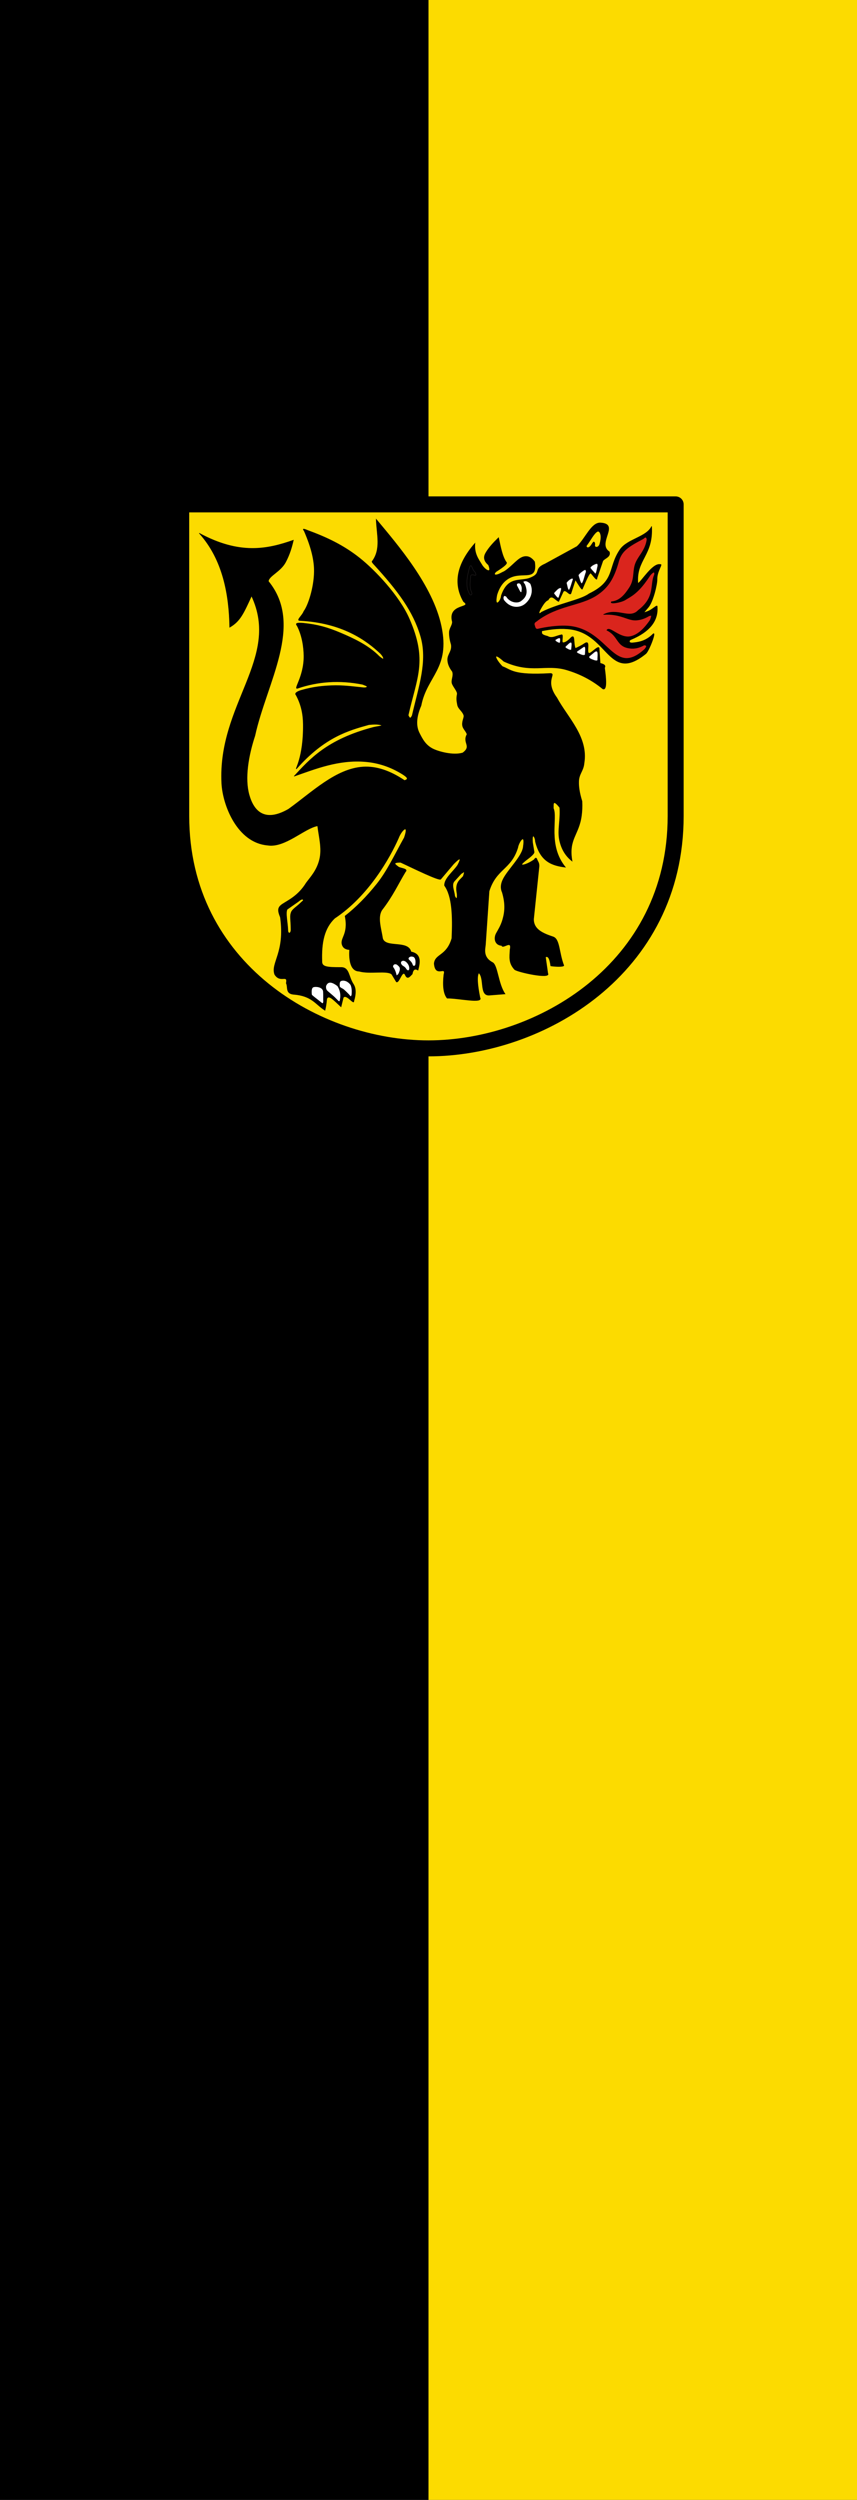
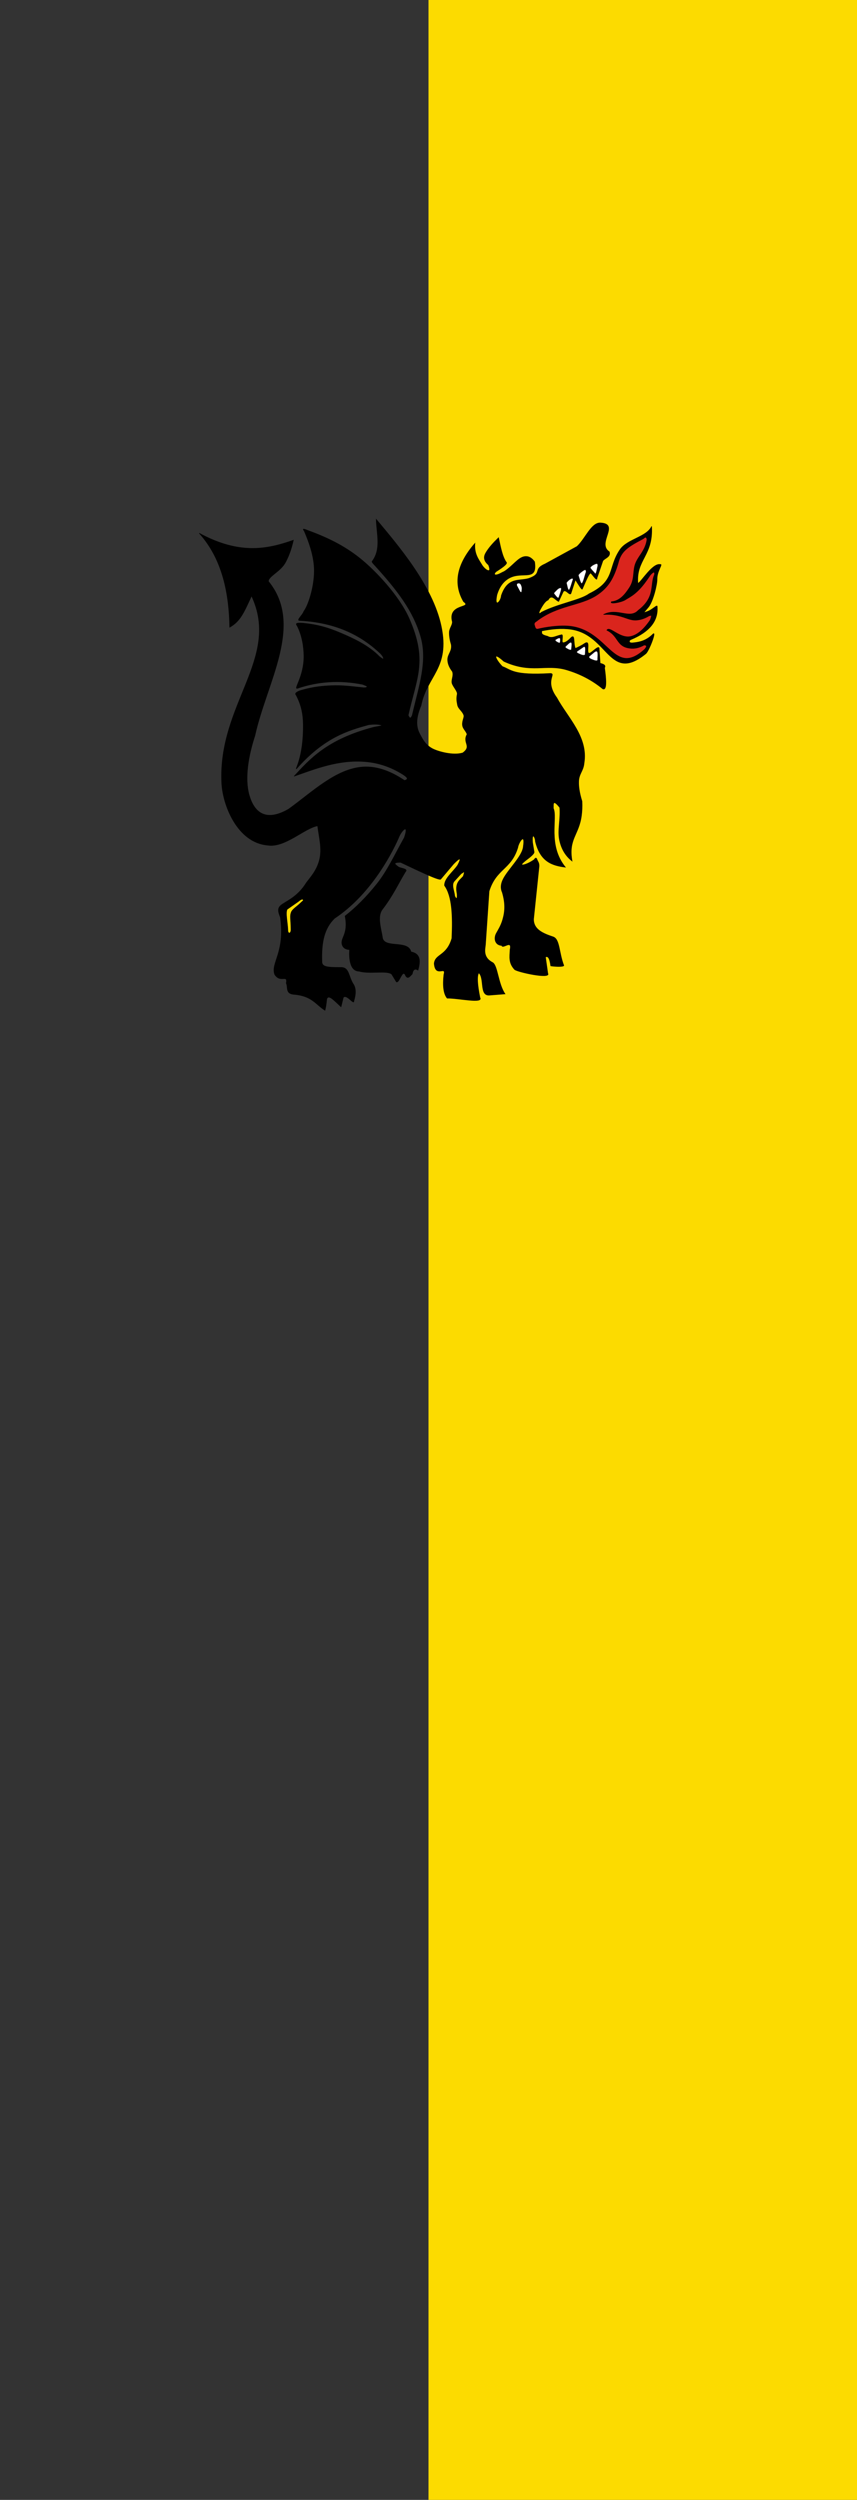
<svg xmlns="http://www.w3.org/2000/svg" width="300" height="875">
  <rect width="100%" height="100%" fill="#333333" stroke="none" />
  <path d="M150 0h150v875H150" color="#000" fill="#fcdb00" />
-   <path d="M0 0h150v875H0" color="#000" />
-   <path d="M17.99 5.265h464.02V297.67c0 143.725-127.918 218.065-232.01 218.065-104.092 0-232.01-74.34-232.01-218.065z" fill="#fcdb00" fill-rule="evenodd" stroke="#000" stroke-width="15" stroke-linecap="round" stroke-linejoin="round" transform="matrix(.373 0 0 .373 56.73 174.579)" />
  <path d="M-1264.496-400.248c-27.763-18.049 23.769-59.369-19.072-61.622-19.679-1.02-32.32 33.638-50.355 50.277l-68.435 37.207c-27.545 11.676-4.412 20.076-34.87 30.946-21.018 6.324-45.453-3.618-59.303 36.824-.579 11.666-15.473 28.353-9.325-1.582 5.848-19.36 15.552-29.786 26.291-35.708 28.545-15.741 61.216 8.797 54.627-35.018-6.837-9.265-14.013-12.161-21.399-11.136-14.103 1.957-25.121 19.804-43.688 31.737-4.958 2.207-9.259 4.774-12.183 5.882-11.346 4.3-9.881-2.121-4.825-5.724 17.203-10.866 24.607-17.175 21.104-20.036-8.321-11.856-12.15-32.44-16.4-52.21-11.97 11.573-20.79 21.251-27.305 32.115-4.99 8.322-5.45 16.923 5.55 26.23 7.81 19.386-5.708 11.606-13.014 1.395-7.976-13.299-17.93-24.665-15.959-47.681-39.86 45.368-46.695 86.723-24.632 124.565 20.464 14.715-34.684 3.043-24.005 43.155.38 6.71-6.23 13.995-6.524 21.834-.319 8.477 1.326 17.54 4.168 26.96 2.05 13.964-7.731 20.21-7.725 31.656 0 7.383 2.489 15.625 10.17 25.666 3.276 8.896-2.592 17.06-.876 24.5 1.64 7.112 12.178 17.452 11.256 23.663-1.855 8.95-1.287 13.588.568 23.046 1.664 8.48 10.348 12.835 13.42 21.665 1.777 5.11-3.735 11.655-2.752 21.49.777 7.776 7.702 12.356 9.835 19.606-10.455 18.384 11.079 24.833-9.1 39.52-20.527 6.274-52.413-2.56-64.363-8.59-15.738-7.94-22.26-20.695-28.882-33.601-7.6-14.809-7.064-33.995 3.707-58.689 12.496-63.713 62.525-79.087 43.253-169.613-18.467-86.744-93.485-172.919-139.673-228.126.933 32.37 11.25 63.992-9.044 90.307-.011 1.83 3.403 5.261 4.91 6.902 51.164 55.669 83.838 99.065 99.591 152.465 15.768 53.448-3.724 107.172-18.11 168.922-4.396 9.912-6.311 3.8-8.57-.1 18.333-81.27 41.703-116.524 2.102-206.32-21.812-49.46-73.942-103.526-106.155-129.021-35.567-28.15-72.42-44.993-111.443-59.213-13.327-5.709-10.016-1.92-7.859 1.21 16.457 37.562 21.844 64.652 21.591 86.407-.405 34.96-13.221 72.933-22.366 84.872-3.526 9.559-17.807 20.048-8.115 19.894 90.411 4.472 142.576 41.945 172.874 70.503 6.048 6.519 6.459 9.877 5.942 11.149-.327.803-2.615-.315-8.694-5.144-23.397-23.817-56.368-38.763-82.338-49.76-28.365-12.012-50.162-18.135-81.2-21.287-11.419-.758-18.168-.692-12.75 5.87 10.48 20.309 14.131 44.563 14.382 63.687.602 45.981-25.208 74.308-12.525 69.174 42.917-14.346 88.898-17.889 138.684-8.02 3.768 1.632 9.593 3.42 9.433 4.753-.108.902-1.302 3.29-11.043 1.89-21.018-2.08-41.035-5.026-65.61-4.016-18.324.754-37.491 2.386-63.187 9.54-10.452 2.763-16.267 6.935-12.659 10.413 11.659 21.288 15.292 42.142 15.527 62.773.817 71.725-18.96 97.532-14.386 94.654 59.889-67.606 112.077-82.1 155.203-93.96 20.303-2.194 26.566.65 27.753 1.344 1.926 1.129-12.238 2.75-17.423 4.096C-1871.278.48-1908.092 43.19-1941.494 78.896c44.956-15.448 95.189-36.121 153.458-31.094 26.293 2.268 53.124 10.234 80.125 27.193 7.605 4.98 14.32 9.867 3.54 12.88-31.573-21.092-60.906-30.497-88.54-28.862-58.71 3.473-110.23 54.249-160.58 90.142-50.94 29.121-74.54 4.818-84.51-30.317-9.97-35.132-1.98-83.08 12.4-126.499 24.923-113.63 105.435-236.326 28.96-329.419.51-11.474 25.996-20.449 36.95-40.995 8.86-16.62 13.155-31.58 16.765-46.91-56.082 19.57-115.505 31.938-202.413-14.917 51.424 56.535 64.299 132.232 65.511 200.924 22.478-12.85 29.695-29.53 46.991-66.905 62.924 132.978-72.822 230.896-64.115 400.054 2.422 46.686 33.721 126.362 98.47 131.908 37.12 6.126 79.424-36.554 107.498-41.302 2.817 23.771 9.836 47.863 4.252 71.265-5.846 24.5-20.06 38.6-28.854 50.703-16.71 26.903-37.867 36.496-50.461 44.693-10.91 7.1-11.274 13.201-4.996 28.505 10.652 75.882-21.182 97.33-12.152 122.044 12.224 19.32 28.645-1.383 24.765 18.67 4.345 8.281-2.066 21.785 15.343 23.723 40.133 2.913 47.658 21.66 67.97 34.198 1.263-5.447 2.518-10.327 3.884-24.652 3.989-8.677 12.072-.089 30.568 17.165l4.855-19.726c6.237-9.25 23.06 16.69 22.69 7.4 4.859-15.606 4.548-27.682-.984-36.042-10.642-16.083-8.567-35.94-26.268-35.878-31.013.109-41.842-1.043-41.318-13.19-.598-18.995.33-37.204 4.939-53.52 4.082-14.453 11.051-27.42 22.402-38.133 72.956-48.08 118.7-129.657 137.167-171.316 5.918-16.029 23.45-32.838 12.306-.774-20.637 36.785-36.614 71.267-58.694 98.729-22.122 27.517-44.966 50.377-68.522 68.63 7.995 40.164-11.525 46.822-6.017 61.983 2.038 5.61 6.692 9.305 15.723 9.796-1.034 14.637-.787 45.713 20.61 46.05 22.23 6.498 59.997-2.4 69.923 6.398l9.846 16.167c6.48 4.483 13.406-29.389 19.754-13.434 4.745 8.965 9.681 1.583 14.587-3.24 1.902-10.762 6.473-11.75 12.318-8.078 4.94-18.302 6.66-34.918-14.993-39.297-6.268-25.49-54.462-7.35-60.924-28.413-3.37-21.516-11.648-45.202-1.637-60.798 23.723-30.503 34.11-54.53 50.482-81.464 6.6-6.499-8.027-7.198-14.426-10.145-6.605-5.139-15.317-10.103 4.121-10.069 27.958 12.975 83.556 40.168 86.216 35.85l27.567-32.421c14.775-14.999 17.006-13.302 8.754 2.348-9.847 14.594-29.433 29.075-28.26 43.797 16.547 22.82 17.78 65.573 15.675 112.671-11.297 38.264-35.777 32.607-37.911 53.66 2.506 31.538 26.56 3.583 20.731 23.754-2.624 23.597-.698 40.977 7.146 50.272 23.534-.377 78.176 12.11 70.556-1.15-5.462-27.167-7.046-46.35-2.479-52.863 12.461 11.926 1.016 48.463 22.072 47.612l34.318-2.694c-15.013-21.503-15.825-60.585-26.665-67.049-22.528-11.518-15.802-30.198-15.388-38.69l7.782-113.655c15.341-48.62 47.092-45.758 61.645-93.085 1.356-10.128 16.3-33.951 11.692-2.539-1.655 21.36-34.026 50.095-43.977 71.36-4.176 8.924-5.373 17.883-1.216 26.905 6.88 23.492 6.1 40.335.81 58.317-3.844 13.063-9.757 21.985-13.597 28.956-5.866 10.65-3.129 25.297 11.682 26.114 1.996 8.474 22.768-13.672 17.764 8.883-.697 15.894-3.28 28.287 9.816 42.375 5.464 5.182 79.127 21.455 71.432 8.137l-5.007-34.835c4.693-2.39 8.756.856 11.16 18.956 5.432 1.037 26.73 2.733 28.255-.796-10.827-27.943-8.504-56.524-23.2-61.35-23.487-7.717-41.75-16.409-41.768-37.487l11.46-109.473c1.695-10.494-2.36-13.125-3.926-17.69-1.347-3.923-3.187-5.302-6.3-.116-15.076 10.673-31.384 14.608-24.93 7.88 1.351-1.41 3.497-3.321 6.53-5.795 10.595-7.844 19.85-15.259 18.213-19.182l-3.156-18.935c-2.068-23.81 5.636-12.267 5.929-2.39 10.91 43.926 36.96 51.238 64.567 54.78-38.992-47.653-16.432-104.846-25.87-125.784.245-8.233-2.135-21.184 13.578-1.6 1.816 27.344-4.964 48.7-.598 69.191 3.832 17.983 12.102 33.466 27.235 45.08-8.407-47.512 14.358-55.089 20.063-96.875 1.236-9.06 1.774-19.182 1.204-30.837-5.673-18.252-7.506-31.725-7.108-42.58.602-16.431 10.127-22.18 11.567-38.787 9.211-55.856-35.162-96.695-58.665-139.742-26.971-36.42.276-51.506-14.055-51.788-80.33 4.512-83.38-7.71-102.827-14.825-14.717-14.985-22.964-34.287 3.218-10.852 58.937 26.828 90.174 4.849 135.186 18.256 26.745 7.966 52.714 20.446 77.371 40.56 9.156 3.61 7.112-21.14 3.755-45.132 3.269-5.726-2.504-7.956-9.442-9.737l-2.088-29.533c1.048-13.68-18.115 10.721-22.502 7.967-4.93-3.095 3.887-27.697-7.542-21.532-9.554 6.268-14.946 8.47-21.06 11.378-4.883-9.538.126-32.635-9.833-22.69-8.68 9.434-16.625 12.208-18.252 9.245-.813-5.923 2.874-18.688-3.107-15.255-9.523 1.366-19.116 8.718-28.554 2.776-16.462-3.896-11.575-7.545-12.73-11.264 21.815-4.35 42.795-6.337 62.927-3.452 80.744 11.57 81.7 115.72 160.74 52.025 6.896-5.557 24.48-51.286 14.876-41.594-16.398 16.548-34.762 17.315-42.043 18.265-10.844 1.415-9.009-5.474-4.563-6.855 38.705-16.076 58.604-38.98 56.26-69.961.488-6.673-9.985 6.696-22.737 10.565-7.183 2.18-8.374 4.68 3.696-9.644 10.32-12.25 18.951-49.05 18.707-59.523-.414-17.757 13.336-33.24 6.933-31.747-16.557-3.735-41.068 37.459-48.047 40.302-4.338-50.876 33.289-58.89 29.388-121.739-10.87 23.083-52.198 26.88-67.909 49.665-26.857 38.951-8.794 66.642-66.41 94.283-18.575 13.724-66.291 21.037-102.406 39.435-4.169 4.263-7.003 3.333-2.738-4.913 5.76-10.615 11.498-19.288 17.156-21.026 7.752-14.075 15.17.707 22.731 3.104l9.112-19.565c4.314-10.325 14.239 8.7 17.295 2.235l9.474-28.906c6.56 10.222 14.205 23.055 15.018 19.425 7.237-15.825 15.743-38.192 18.858-32.748 5.175 5.567 12.896 17.269 12.54 9.504l12.57-36.627c3.82-5.755 17.67-8.3 13.865-19.555z" stroke="#000" stroke-opacity=".929" transform="matrix(.163 0 0 .164 419.414 258.76)" />
  <path d="M-1420.951-251.833c45.386-34.81 94.147-32.544 129.526-55.716 24.492-16.042 36.29-35.628 45.994-68.57 6.193-25.15 19.686-34.037 54.09-51.977 4.325-4.442 6.926-3.904 7.558 2.32-4.202 26.063-21.286 36.16-26.222 55.713-4.004 15.86-.572 29.833-11.527 46.687-10.466 16.1-21.555 28.174-38.3 29.685-5.59 6.218 20.77 1.766 29.635-3.89 5.382-3.434 12.453-6.83 20.791-13.674 11.91-9.773 21.203-21.738 32.779-39.03 7.511-8.454 9.921-7.69 8.933-.789-9.918 21.126 2.85 47.44-34.72 75.872-18.753 19.787-44.487-6.448-74.692 8.975 37.136-2.283 51.792 12.991 69.883 12.046 9.218-.482 18.707-3.384 28.699-9.563 1.671 1.12 7.71-5.65 1.676 9.39-15.677 22.778-29.047 31.612-40.926 34.693-23.827 6.18-46.595-23.75-52.136-13.017 24.737 11.77 20.459 32.615 45.358 37.728 10.294 2.114 21.482 1.406 34.59-6.012 7.895.087 5.1 4.306 1.235 8.939-66.852 60.45-76.5-39.945-160.444-49.375-22.681-2.549-53.673 2.322-68.849 6.109-5.755 1.091-6.189-5.787-7.234-8.657-.968-2.657-.125-5.292 4.303-7.887z" fill="#da251d" stroke="#000" stroke-opacity=".929" transform="matrix(.163 0 0 .164 419.414 258.76)" />
-   <path d="M-1313.102-413.849c-1.803 2.002.265 4.713 1.774 4.702 6.51 1.05 11.013-11.824 13.147-11.955 2.005-.123 3.092 2.665 2.403 7.454-.452 3.683 6.159 6.385 10.208-1.41 1.217-3.457 2.603-9.275 2.93-14.32.641-9.89-3.432-15.692-7.184-14.267-7.685 3.546-15.518 19.827-23.278 29.796z" fill="#fcdb00" stroke="#000" transform="matrix(.163 0 0 .164 419.414 258.76)" />
-   <path d="M-1566.792-314.537c4.143 11.828 8.592 5.077 6.811 1.334-5.512-10.654-3.18-23.174-2.207-35.37 1.766-7.626 17.34 6.253 8.614-9.063-3.449-2.17-5.258-9.59-7.157-12.125-1.29-1.724-2.623-1.19-4.54 4.789-2.38 10.087-5.489 20.513-5.024 32.624.22 5.73.023 10.198 3.503 17.811z" fill="none" stroke="#231f20" transform="matrix(.163 0 0 .164 419.414 258.76)" />
-   <path d="M-1485.739-304.968c-2.07-.96-4.182-2.014-5.275-.665-.842 1.04-2.356 3.814-.225 8.555 14.46 19.095 33.762 16.563 43.296 10.418 9.556-6.158 23.965-23.83 14.069-45.707-8.922-7.733-12.234-5.335-14.714-4.787-1.381.305-1.05 2.123 2.599 6.874 6.353 16.379 3.738 26.365-8.882 35.257-7.19 5.066-23.247 2.933-30.868-9.945z" fill="#fff" stroke="#000" transform="matrix(.163 0 0 .164 419.414 258.76)" />
+   <path d="M-1313.102-413.849z" fill="#fcdb00" stroke="#000" transform="matrix(.163 0 0 .164 419.414 258.76)" />
  <path d="M-1463.199-327.935c-.586-2.561-.142-3.937.986-4.524 1.45-.755 4.051-1.798 7.012.799 3.425 5.38 3.47 9.54 2.69 14.986-.229 4.932-2.027 3.263-3.836 1.547l-6.852-12.808z" fill="#fff" stroke="#000" transform="matrix(.163 0 0 .164 419.414 258.76)" />
  <path d="M-1932.352 346.245c7.509-6.449 9.512-4.788 10.034-4.119 1.749 2.243-1.673 3.542-5.523 7.47-6.117 6.17-16.85 12.863-19.36 18.571-3.951 8.984-1.198 14.965-1.057 37.09.526 10.455-6.804 10.802-6.583 1.733-.638-16.251-5.633-37.287-1.382-44.109l23.871-16.636zm349.709-59.467c5.234-2.536 9.115-8.98 4.385 5.614-7.6 8.754-18.128 13.281-13.232 37.676.792 11.04-1.432 12.132-5.058 4.392-.627-10.704-7.99-23.74-.745-31.719l14.65-15.963z" fill="#fcdb00" stroke="#000" transform="matrix(.163 0 0 .164 419.414 258.76)" />
  <path d="M-1383.274-310.821c4.178 5.134 8.882 12.25 10.438 7.497 3.78-10.563 5.467-16.77 5.13-18.77-1.222-2.514-6.084-.495-10.375 4.16-2.973 3.224-6.037 5.37-5.193 7.113zm26.661-23.096c1.593 5.905 2.605 14.286 5.298 15.5 2.842-1.741 5.816-14.866 8.724-22.309 1.248-6.562-10.259.478-14.022 6.81zm25.584-16.136c2.243 7 4.464 15.872 6.769 17.508 3.759-.258 6.495-16.192 9.743-24.288.245-4.917-1.426-5.623-4.057-4.22-3.278 1.748-10.85 7.169-12.455 11zm25.584-16.137c.381 1.834 5.606 7.057 9.531 11.484 3.086 6.298 5.176-10.837 6.443-14.784.496-4.083-.424-6.34-4.163-4.966-2.517.926-9.76 3.888-11.81 8.266zm-64.317 153.388c.058-5.898-4.698-3.06-10.395.264-1.6 1.497 1.14 4.409 8.001 7.021 2.456.632 2.425-5.566 2.394-7.285zm11.767 14.186 7.003-6.462c9.273-6.969 4.722 9.327 5.044 13.145-.378 2.322-4.35 1.344-7.707-.596-3.166-1.828-7.147-3.372-4.34-6.087zm24.315 10.866 14.548-9.838c5.257-1.438 2.364 11.895 2.697 16.39-.73 2.758-5.64 2.307-11.689-.64-9.658-4.018-5.245-4.345-5.556-5.911zm26.436 10.507 10.494-8.73c2.266-1.618 3.835-2.142 4.92-1.907 4.175.906 1.967 12.861 2.218 17 .866 5.778-7.744 2.244-11.069.92-9.33-3.263-7.655-6.253-6.563-7.283z" fill="#fff" stroke="#231f20" transform="matrix(.163 0 0 .164 419.414 258.76)" />
-   <path d="M-1878.329 559.895c-.324-7.6.11-13.847-.335-20.242.202-11.978-17.477-12.8-21.806-10.764-3.178 1.495-4.559 6.466-3.343 16.458 1.657 2.463 12.475 10.01 19.483 15.903 2.349 1.705 5.25 5.142 6.001-1.355zm35.978-5.425c2.507-14.24-3.323-24.234-5.661-28-17.036-13.185-22.145-6.112-24.65-1.46-1.045 1.941-1.457 7.184 1.45 11.167 3.498 3.66 12.686 10.328 19.466 17.328 3.771 3.702 5.908 6.37 7.203 6.139 1.443-.258 1.826-2.699 2.192-5.175zm24.91-9.688c.573-8.44.268-14.93-2.605-21.123-7.24-8.97-14.71-9.775-19.758-8.548-3.255.791-5.049 4.213-3.95 12.834 2.104 3.35 5.951 3.881 8.92 6.437 3.71 3.195 7.415 6.898 11.12 10.612 5.225 7.484 5.262 2.463 6.273-.212zm136.694-63.116c1.948-11.625-1.618-15.498-3.222-17.14-8.253-3.79-13.376 1.642-12.026 4.706 1.405 2.883 7.258 5.532 8.971 12.931 1.65 1.52 3.097 3.814 6.277-.497zm-12.931 8.971c.57-6.938-2.842-12.002-6.943-15.758-7.66-6.283-15.134-.142-10.332 6.151 2.331 3.745 6.99 3.539 10.429 10.098 2.257 1.98 4.504 4.849 6.846-.491zm-23.783 10.84c7.74-14.97 1.033-16.828-1.764-19.973-5.544-4.427-11.218-.328-10.031 4.73 3.969 4.857 6.081 11.527 7.765 18.617l4.03-3.374z" fill="#fff" stroke="#000" transform="matrix(.163 0 0 .164 419.414 258.76)" />
</svg>